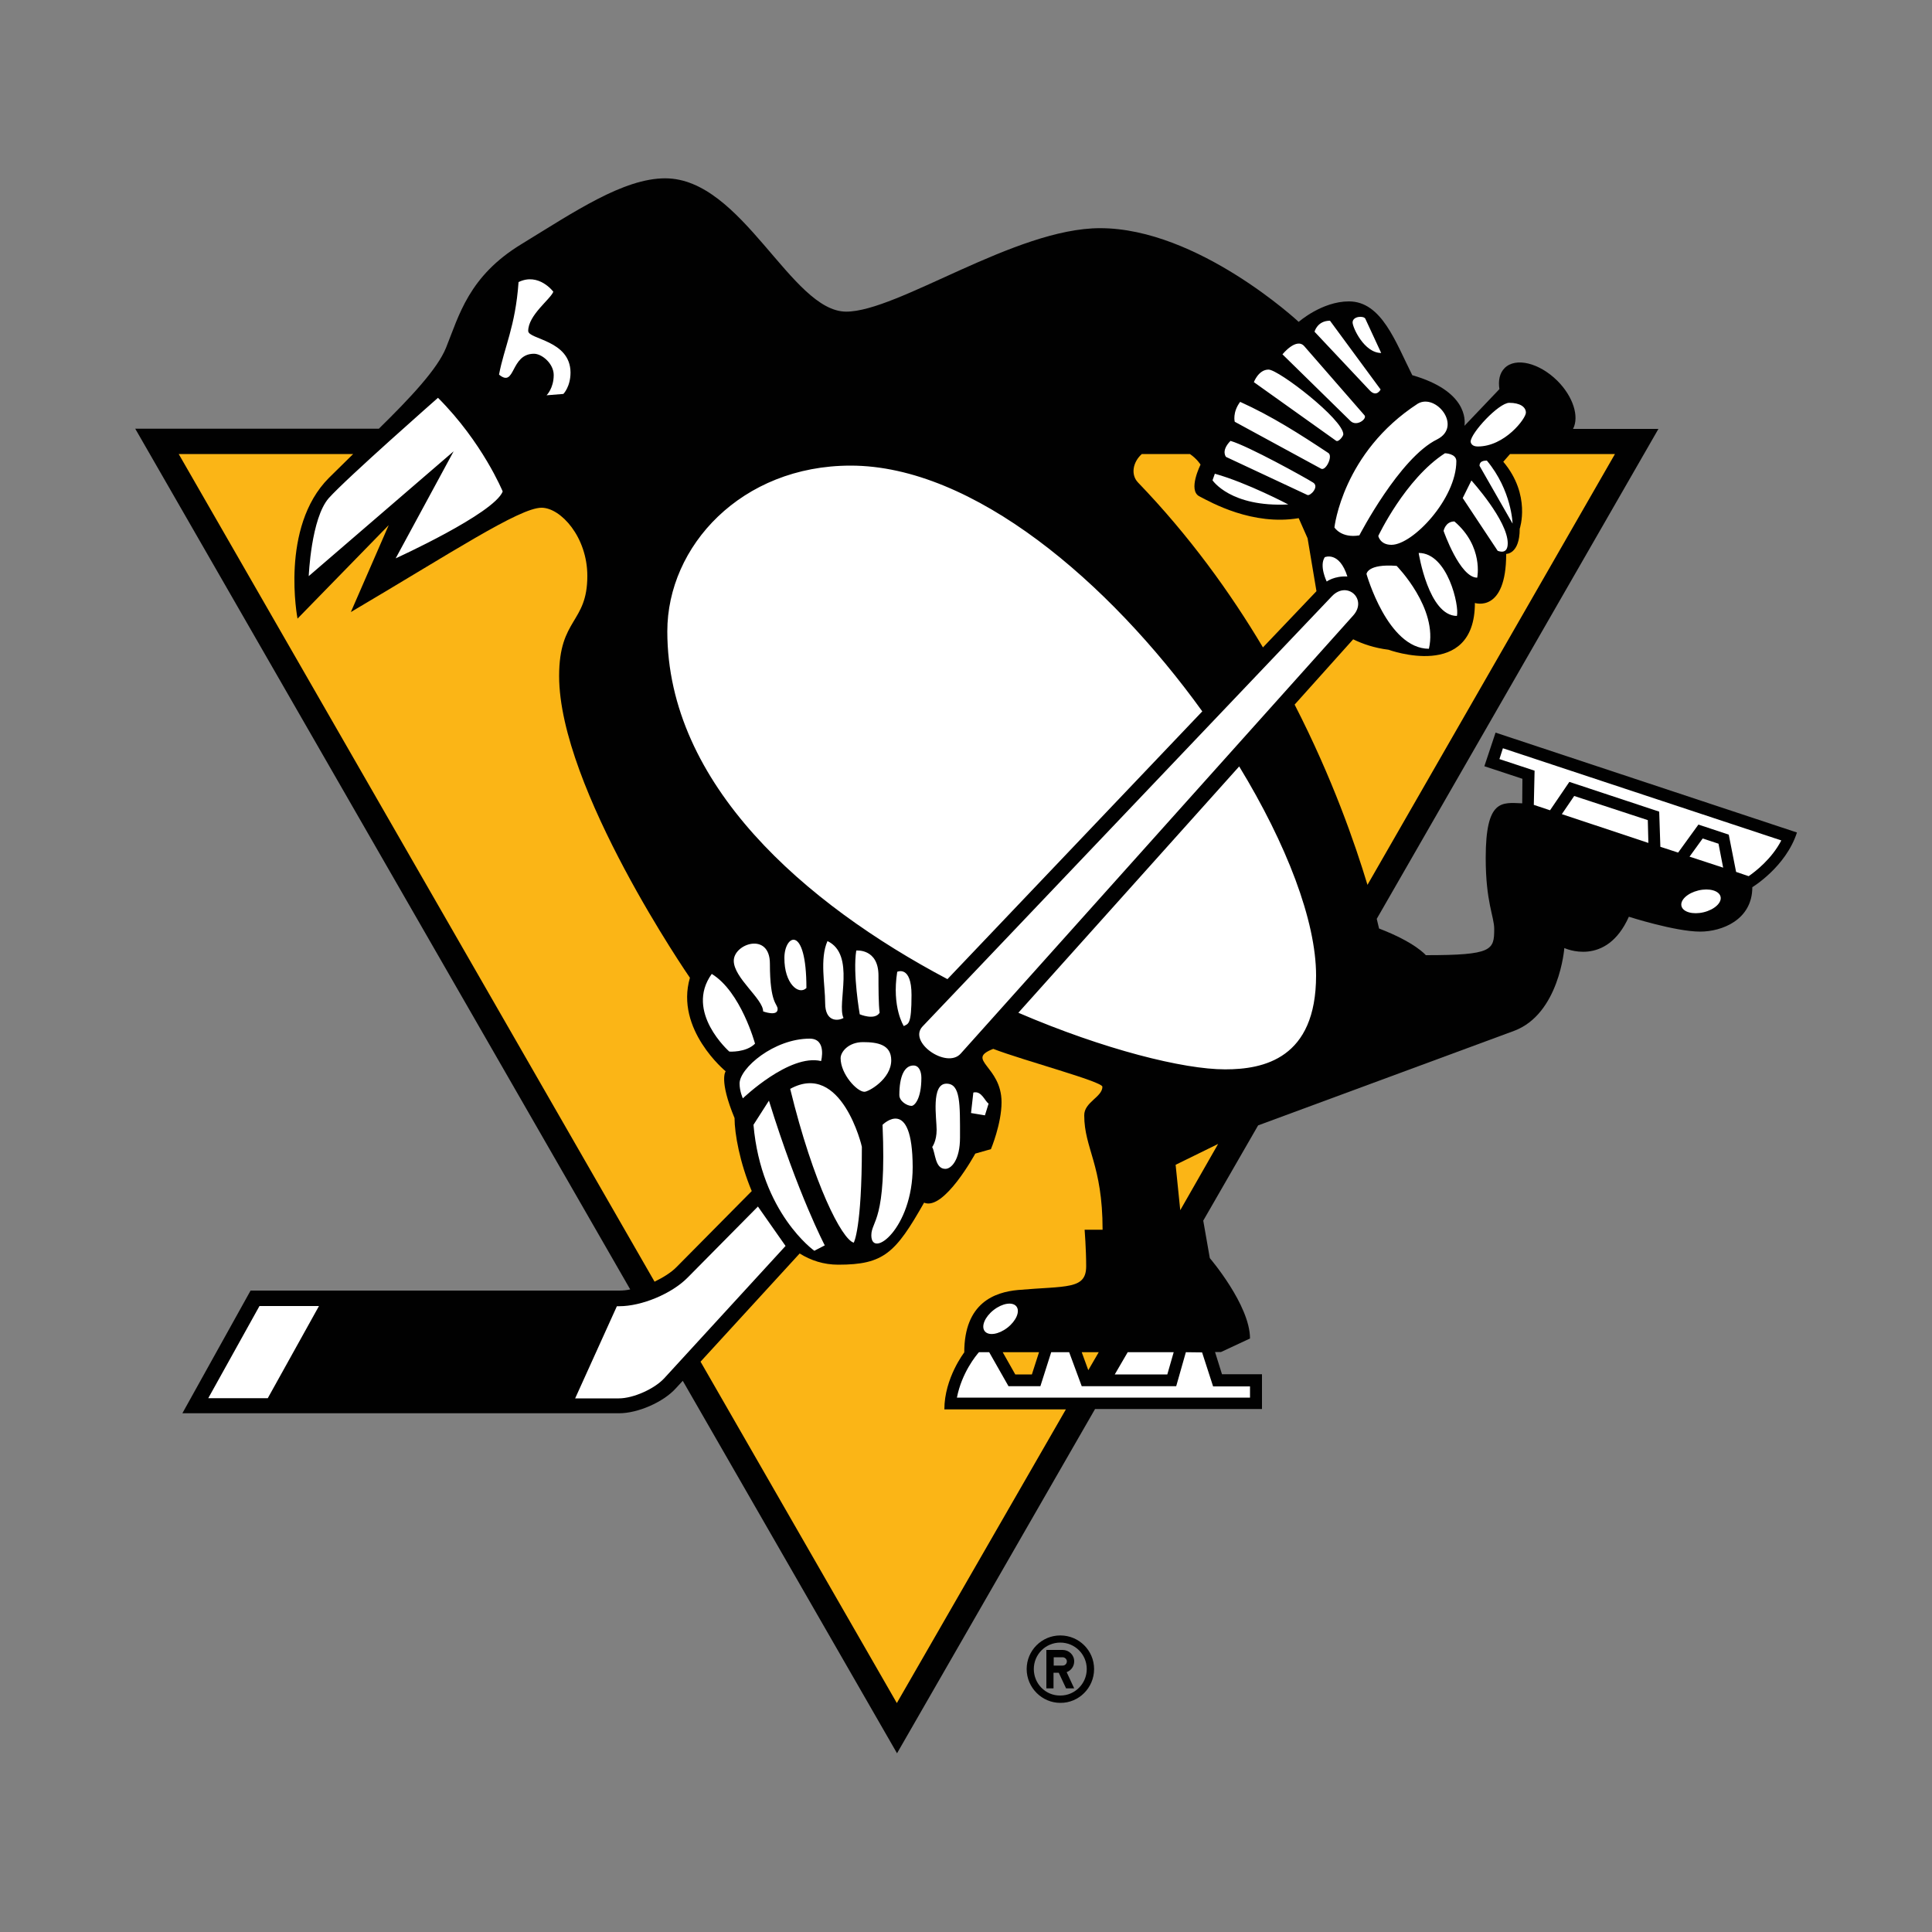
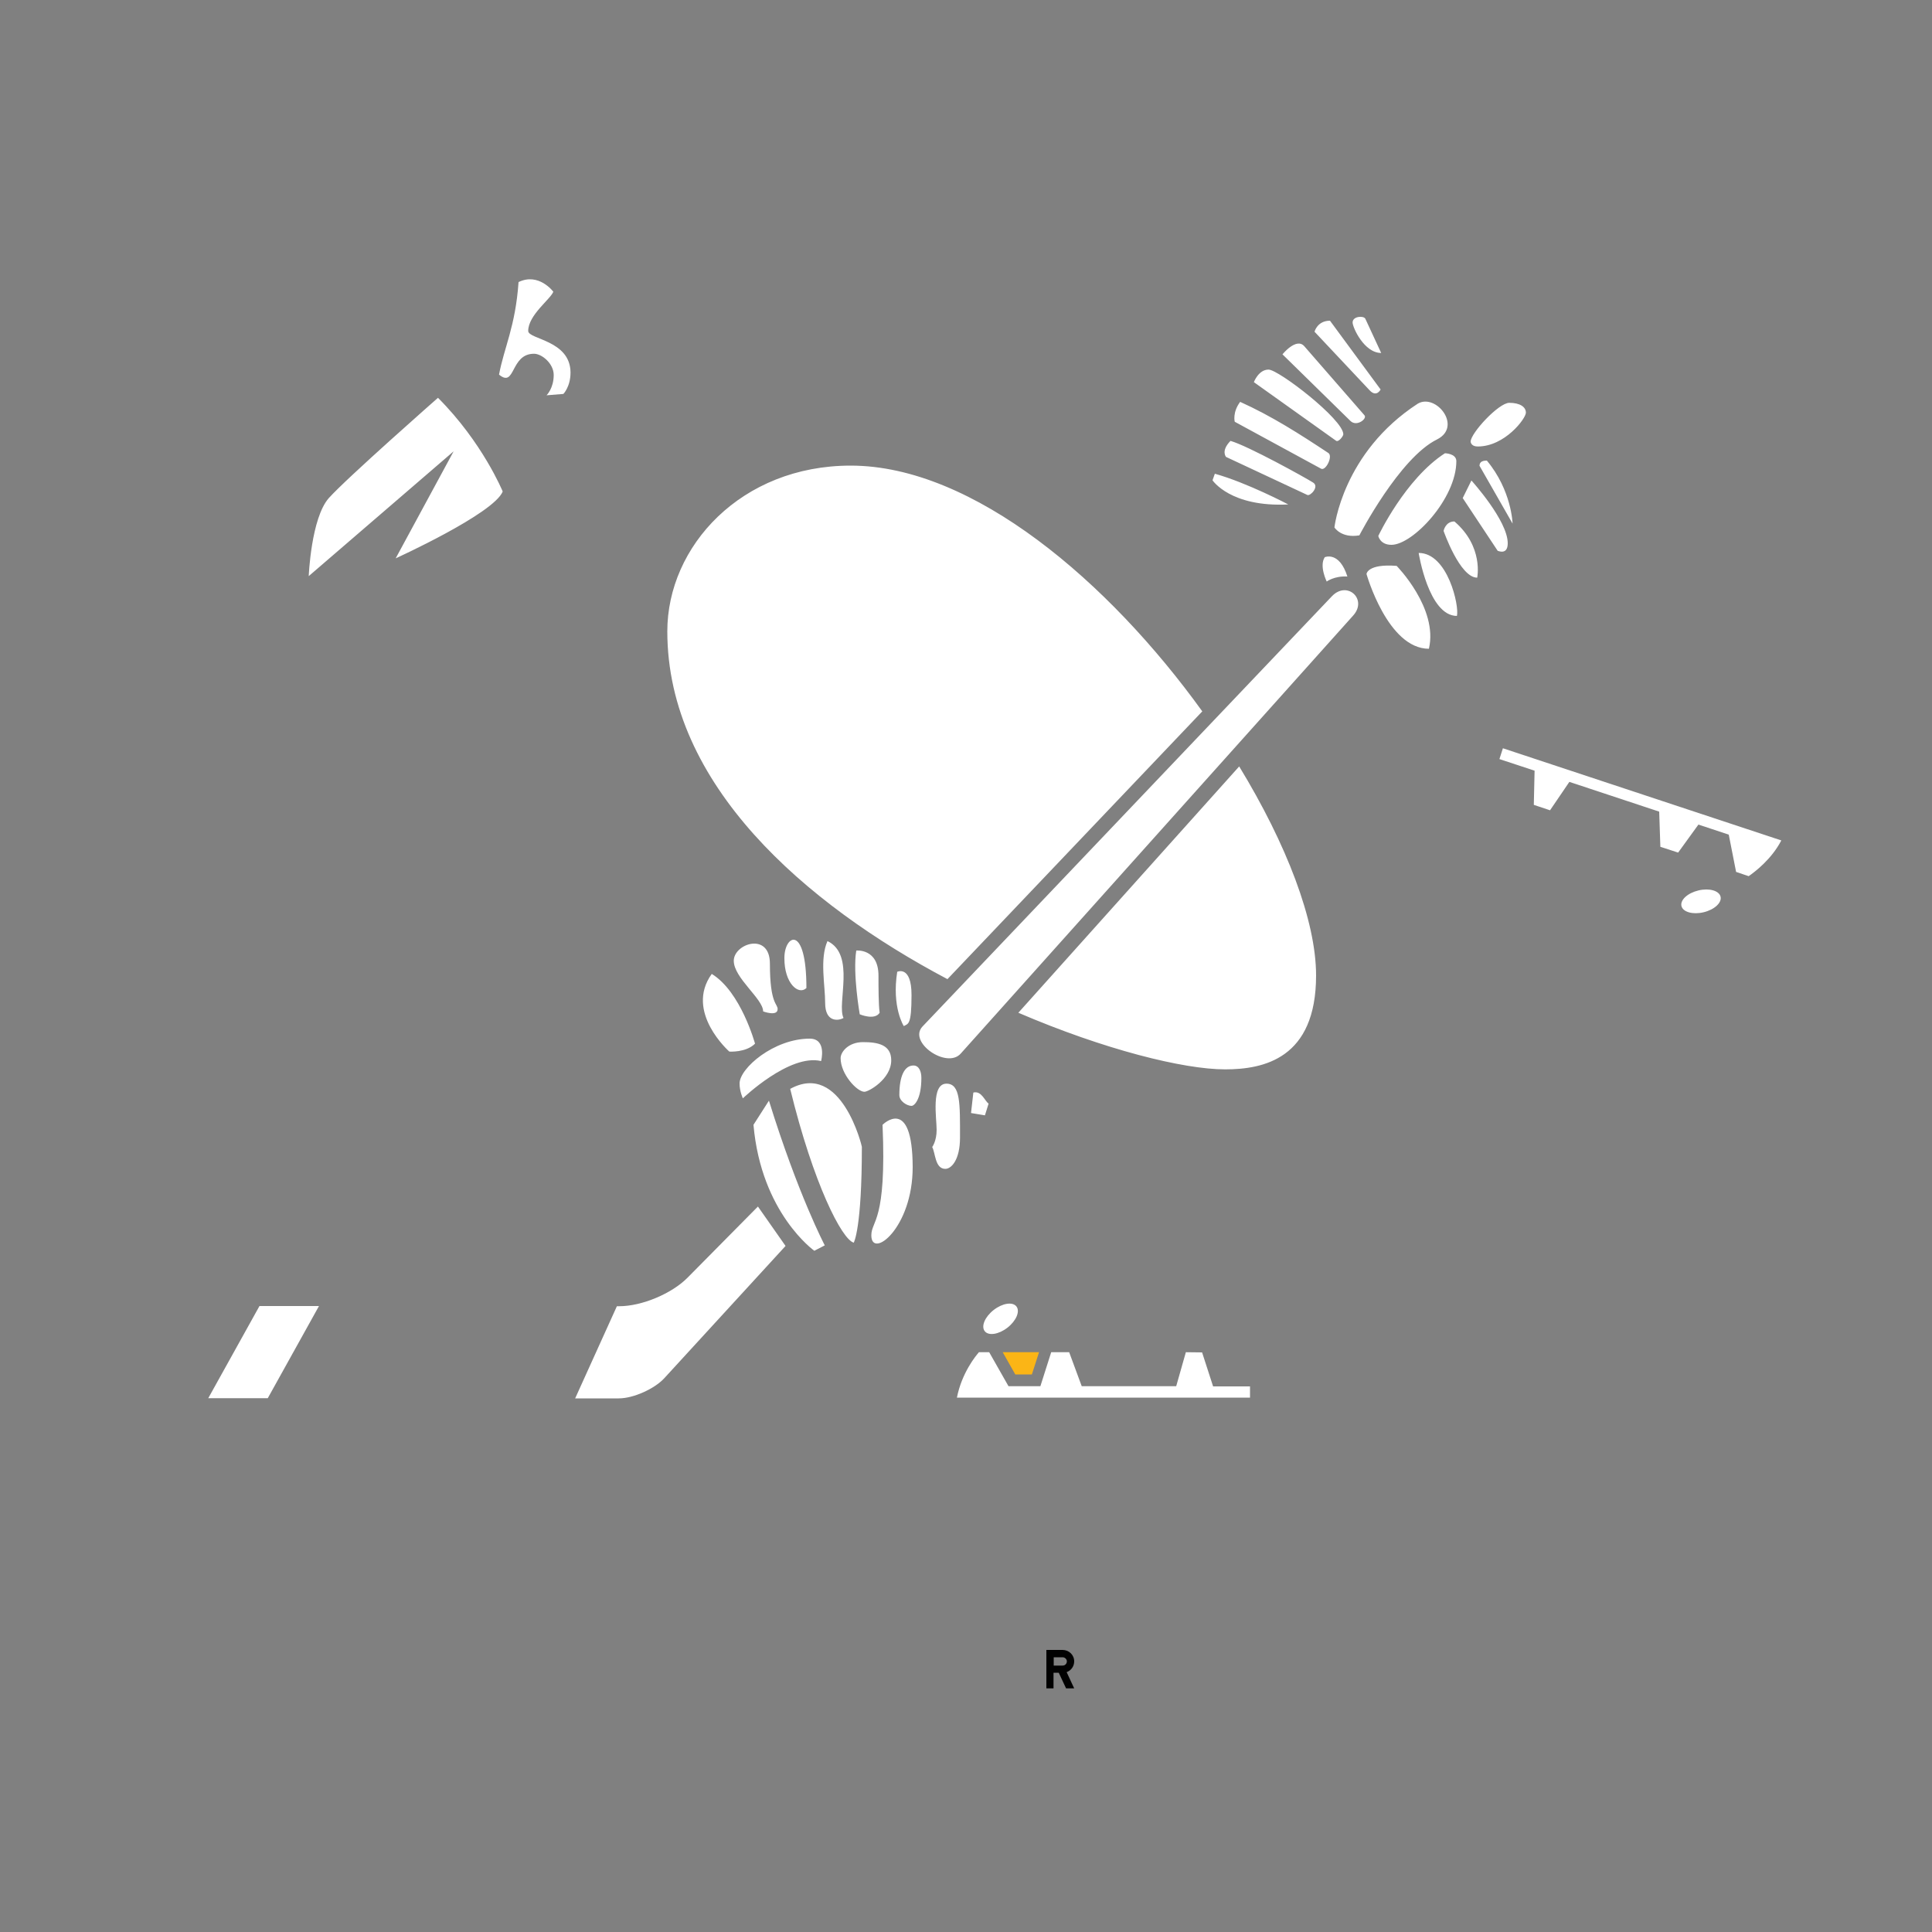
<svg xmlns="http://www.w3.org/2000/svg" version="1.1" id="Layer_1" x="0px" y="0px" viewBox="0 0 1000 1000" style="enable-background:new 0 0 1000 1000;" xml:space="preserve">
  <rect x="0" y="0" width="1000" height="1000" fill="#808080" stroke="none" />
  <style type="text/css">
	.st0{fill:#010101;}
	.st1{fill:#FBB516;}
	.st2{fill:#FFFFFF;}
</style>
  <g>
-     <path class="st0" d="M768.3,396.6l19.7,6.5l-0.1,12.7c-10.5-0.4-18.9-2.4-18.9,28.3c0,22.9,4.4,30.3,4.4,36.7   c0,11-0.9,13.6-35.4,13.6c0,0-5.4-6.6-24.2-13.8c0,0-0.4-1.8-1.2-5L858.4,222h-44.2c3.3-6.3,0.1-16.7-8.1-24.9   c-9.4-9.3-21.6-12.3-27.3-6.6c-2.6,2.6-3.4,6.5-2.7,10.9l-18.1,19c0.4-2.9,1.4-18-27-26.2c-8.6-17-15.8-38.2-32.8-38.2   c-14,0-26,10.6-26,10.6s-52.1-48.5-102.8-48.5c-44,0-104.7,43.2-131.4,43.2c-28.5,0-53.7-69-93.7-69c-21.6,0-47,17.3-74.3,34   c-27.4,16.6-32.4,37-39.1,53.6c-4.4,11-18.4,25.9-34.8,42H70l256.2,445.5c-1.8,0.4-3.7,0.6-5.6,0.6H129.7l-35.3,63.5h226.1   c9.6,0,22.8-5.7,29.3-12.9l3.6-3.9l110.9,192.8l102.5-178.2h86.4v-18h-20.7l-3.6-11.5h3.1l15-7c0-17.3-20.8-41.6-20.8-41.6   l-3.4-19.4l28.4-49.3l132.4-48.9c23.5-8.7,26.1-42.9,26.1-42.9s21.6,10.2,33.4-16.2c0,0,24,7.7,36.9,7.7c11.3,0,27-6.1,27-23   c0,0,17.3-10.4,23.1-28.3l-156-51.7L768.3,396.6L768.3,396.6z" />
    <g>
-       <path class="st1" d="M570.6,562.5c0-2.7-40.6-13.5-56.5-19.6c-14.7,5.7,4.3,8.7,4.3,27.6c0,11.2-5.5,24.3-5.5,24.3l-8.1,2.3    c0,0-16.2,29.8-26.5,25.4c-14.8,26.1-20.9,32.1-44.4,32.1c-7.6,0-14.2-2.2-20-5.8l-51.3,56l101.6,176.7l87.5-152h-62.9    c0-16.2,10.3-29.5,10.3-29.5c0-25.8,15.9-31.2,27.8-32.3c25.1-2.2,35.3-0.1,35.3-12.3c0-8.7-0.8-18.9-0.8-18.9h9.3    c0-33.7-9.5-42-9.5-59.2C561.1,570.5,570.6,567.8,570.6,562.5L570.6,562.5z M610.9,626.4l19.6-34.3l-22,10.8L610.9,626.4z     M676.8,278.6l-4.6-10.4c-23.9,4-45.3-8.1-51.4-11.3c-6.1-3.1,0.6-16.4,0.6-16.4s-1.7-2.9-5.5-5.5H591c-4.7,4.2-5.8,10.7-2,14.7    c26.5,27.5,47.8,57,64.7,85.4l27.7-29.1L676.8,278.6L676.8,278.6z M563.3,709.2l5.4-9.3h-8.8L563.3,709.2L563.3,709.2z M781.6,235    l-3.5,4c14.5,17.2,8.5,34.7,8.5,34.7c0,13.2-7,13-7,13c0,30.8-16.2,25.4-16.2,25.4c0,40.6-44.7,24.2-44.7,24.2    c-7.3-0.9-13.4-3-18.3-5.4l-30.3,33.8c19.6,38.2,31.3,72.1,37.7,93.3L835.9,235H781.6L781.6,235z M380.2,578.7    c-8.2-19.8-4.6-24.2-4.6-24.2s-26.3-21.6-18.5-48.4c0,0-67.7-98.1-67.7-156.2c0-30.1,14.6-27.2,14.6-51.8    c0-20.2-13.8-35.3-23.7-35.3c-11.4,0-46.8,23.4-98.7,54l19.6-45L154,320.2c0,0-9.2-47.3,16.2-72.8c4.2-4.1,8.4-8.3,12.6-12.4H92.5    l246.3,428.4c4.5-2.2,8.7-4.8,11.5-7.7l38.8-39.2C383,602,380.2,586.9,380.2,578.7L380.2,578.7z" />
      <path class="st1" d="M525.5,711.4h8.6l3.7-11.5H519L525.5,711.4L525.5,711.4z" />
    </g>
-     <path class="st2" d="M583.7,699.9l-6.7,11.5h27.2l3.3-11.5H583.7L583.7,699.9z M881.3,434l-6.8,9.4l17.4,5.7l-2.4-12.4L881.3,434z    M814.8,412l-6.4,9.4l44.8,14.9l-0.3-11.8L814.8,412z" />
    <ellipse transform="matrix(0.973 -0.233 0.233 0.973 -84.421 217.552)" class="st2" cx="879.9" cy="466.6" rx="10.4" ry="5.8" />
    <ellipse transform="matrix(0.789 -0.615 0.615 0.789 -310.226 462.446)" class="st2" cx="517.6" cy="682.5" rx="10.4" ry="5.8" />
    <path class="st2" d="M355.9,661.3c-8.2,8.3-23.7,14.8-35.4,14.8h-1.2l-21.6,47.7h22.6c7.5,0,18.4-4.9,23.5-10.4l62.8-68.5   l-14.3-20.4L355.9,661.3L355.9,661.3z M107.8,723.7h30.8l26.5-47.7h-30.8L107.8,723.7L107.8,723.7z M613.8,699.9l-5,17.6h-48.9   l-6.5-17.6h-9.3l-5.6,17.6H522l-10-17.6h-5.3c-1.6,1.8-8.9,10.7-11.4,23.5H647v-5.8h-19.1l-5.7-17.6L613.8,699.9L613.8,699.9   L613.8,699.9z M793.9,416.6l8.4,2.8l10-14.7l46.5,15.4l0.6,18.2l9.2,3l10.5-14.5l15.7,5.2l3.8,19.3l6.5,2.2   c3.2-2.2,11.9-8.8,16.9-18.5l-144.1-47.7l-1.8,5.6l18.2,6L793.9,416.6L793.9,416.6z M490.4,506.8l131.9-138.6   c-48.2-66.9-118.5-127.2-182-127.2c-56.6,0-94.9,41.7-94.9,85.8C345.4,406.1,416.8,467.9,490.4,506.8L490.4,506.8z M527.1,524.2   c44.5,19.1,85.5,29.3,107,29.3c19.9,0,47.1-5.5,47.1-48.6c0-28.3-15.3-68-39.8-108.2L527.1,524.2L527.1,524.2z M170.2,257.8   c-9.2,10.4-10.4,40.4-10.4,40.4l75-64.6L204.8,289c0,0,50.8-23.1,55.4-34.6c0,0-10.4-25.4-33.5-48.5   C226.7,205.9,179.4,247.5,170.2,257.8L170.2,257.8z M273.4,171.3c0-8.2,11.5-16.4,13-20.3c0,0-7.5-10.1-18-5   c-1.6,23-7.5,33.9-10.1,47.9c8.6,7.1,5.7-10.8,18.1-10.8c4.1,0,10.2,5.1,10.2,11c0,6.9-3.7,10.5-3.7,10.5l8.7-0.7   c0,0,3.7-3.7,3.7-11.1C295.2,176,273.4,175.7,273.4,171.3L273.4,171.3z M689.6,308.4L477.5,531.3c-7.7,8.1,12.6,22.2,19.8,14   l203.1-226.7C707.9,310.3,697.5,300.5,689.6,308.4L689.6,308.4z M425,549.2c0,0,3.1-11.6-5.9-11.6c-18.5,0-36.3,15.3-36.3,23.2   c0,4.1,1.7,7.7,1.7,7.7S408.6,545.3,425,549.2L425,549.2z M461.3,548.8c0-8.1-7-9.4-14.6-9.4s-11.6,5.1-11.6,8.3   c0,8.3,8.5,17.4,12.3,17.4C449.4,565.2,461.3,558.6,461.3,548.8L461.3,548.8z M472.8,551.5c-4.7,0-7.3,5.6-7.3,15.3   c0,3.2,4,5.6,6.3,5.6c1.5,0,5.1-3.5,5.1-14.5C476.9,554.6,475.7,551.5,472.8,551.5z M489.9,560.9c-8.1,0-5.1,17.9-5.1,23.9   c0,5.9-2.3,8.9-2.3,8.9c1.7,3,1.4,11.3,6.8,11.3c3.1,0,7.6-4.6,7.6-16.2C496.9,571.3,497.2,560.9,489.9,560.9L489.9,560.9z    M503.8,565.5l-1.2,10.6l7.2,1.2l1.9-6.1C509.8,570.1,508.1,564.4,503.8,565.5L503.8,565.5z M390,582.2c4,45.8,31.5,65.2,31.5,65.2   l5.4-2.8c0,0-13.8-26.2-28.9-74.9L390,582.2L390,582.2z M409,563.6c12,49.2,26.8,78,32.9,79.6c0,0,4.2-7.1,4.2-49.6   C446.2,593.6,435.6,549,409,563.6L409,563.6z M456.8,582.2c2.2,50.4-5.8,49.5-5.8,57.2c0,12.5,21.4-3.5,21.4-35.3   C472.3,566.6,456.8,582.2,456.8,582.2L456.8,582.2z M368.4,504.1c-14.2,19.7,9.1,40.2,9.1,40.2s8.6,0.6,13.3-4.1   C390.8,540.2,383.5,513.3,368.4,504.1L368.4,504.1z M402.5,522.3c0-2.9-4-2.5-4-23.5c0-16.6-18.7-10.4-18.7-1.5S395,517,395,523.5   C395,523.5,402.5,526.3,402.5,522.3z M417.4,511.4c0-33.3-11.4-27.6-11.4-15.6C405.9,509.1,413.4,515.3,417.4,511.4z M428.3,487.1   c-4.1,9.2-1.2,22.7-1.2,32.1c0,9.7,6.5,9.4,9.5,7.7C433,519.5,443,494.1,428.3,487.1L428.3,487.1z M443.2,492   c-1.9,11.9,1.8,33,1.8,33s7.7,3.3,10.3-0.8c-0.6-4.2-0.6-13.6-0.6-19.2C454.7,490.8,443.2,492,443.2,492L443.2,492z M464.4,503   c-2.9,18.4,3.4,28.1,3.4,28.1c2.3-1.3,4-0.4,4-16.1C471.8,499.5,464.4,503,464.4,503L464.4,503z M743.9,227.4   c13.1-6.7-0.6-23.9-10-18.5c-39,25.3-43.2,64.1-43.2,64.1s3.5,5.7,12.9,4.1C703.6,277.1,724.4,236.9,743.9,227.4L743.9,227.4z    M713.4,277.4c0,0,0.9,4.6,6.8,4.6c11.1,0,33.6-23.9,33.6-43.3c0-4-5.9-4.1-5.9-4.1C727.3,247.9,713.4,277.4,713.4,277.4z    M764.9,231.1c14,0,24.9-14.5,24.9-17.5s-3.1-5.1-8.6-5.1c-5.5,0-20,15.7-20,20.1C761.3,229.5,762,231.1,764.9,231.1L764.9,231.1z    M686.7,301c0,0,4-3,10.7-2.6c-4.2-13.3-11.7-10-11.7-10C682.7,292.9,686.7,301,686.7,301z M739.6,335.8   c4.9-21-16.7-42.9-16.7-42.9c-15.2-1.2-15.6,4.2-15.6,4.2S718.2,335.8,739.6,335.8L739.6,335.8z M734.3,286.2   c0,0,5.1,32.6,19.8,32.6C755.4,313.8,749.4,286.2,734.3,286.2L734.3,286.2z M747.2,274.8c0,0,8.4,24.2,17.4,24.2   c0,0,3.4-16.1-11.8-29.1C748.1,269.9,747.2,274.8,747.2,274.8L747.2,274.8z M780.4,281.2c0-11.8-18.8-32.5-18.8-32.5l-4.5,9.1   l18.1,27.3C775.2,285,780.4,287.6,780.4,281.2z M765.8,241.1l17.1,29.9c0,0-0.4-17.1-13.3-32.6C769.5,238.5,765.8,238,765.8,241.1   L765.8,241.1z M666.8,261.1c0,0-21.2-11.2-38-15.9l-1.2,3.4C627.7,248.7,636.9,262.6,666.8,261.1L666.8,261.1z M676.7,256.2   c1.5,0.7,6.3-4.3,3-6.4c-3.9-2.5-33.7-19-42.8-21.6c-5.1,5.2-2.3,8.3-2.3,8.3L676.7,256.2L676.7,256.2z M683.8,242.6   c2.4,1.3,6.2-6.4,3.8-8.1c-14.8-9.8-29.3-19.1-45.7-26.5c-4.1,5.5-2.8,10.3-2.8,10.3L683.8,242.6L683.8,242.6z M695.3,224.8   c0-7.7-33.5-33.5-38.7-33.5c-5.2,0-7.6,6.5-7.6,6.5l42.5,30.3C692.8,229.1,695.3,225.7,695.3,224.8L695.3,224.8z M706.2,214.9   l-31.1-35.7c-4.1-4.7-11.3,4.2-11.3,4.2l35.2,34.5C702.3,221.1,707.9,216.6,706.2,214.9L706.2,214.9z M714.6,201.6L688.4,166   c-6.6,0-8,5.7-8,5.7l28.5,30.3C712.5,205.9,714.6,201.6,714.6,201.6L714.6,201.6z M714.9,182.7l-8.2-17.7c-0.8-1.7-6.6-1.4-6.6,1.9   C700.1,169.5,706.1,182.7,714.9,182.7L714.9,182.7z" />
-     <path class="st0" d="M566.3,863.9c0-9.6-7.8-17.4-17.5-17.4c0,0,0,0,0,0c-9.6,0-17.4,7.8-17.4,17.4s7.9,17.5,17.4,17.5   C558.4,881.5,566.3,873.6,566.3,863.9C566.3,864,566.3,864,566.3,863.9L566.3,863.9z M535.1,863.9c0-7.6,6.1-13.7,13.7-13.7   c0,0,0,0,0,0c7.6,0,13.7,6.1,13.7,13.7c0,0,0,0,0,0c0,7.5-6.1,13.7-13.6,13.7c0,0-0.1,0-0.1,0C541.2,877.7,535.1,871.5,535.1,863.9   C535.1,864,535.1,864,535.1,863.9L535.1,863.9z" />
    <path class="st0" d="M556,873.9l-3.9-8.4c2.4-0.9,3.9-3.1,3.9-5.6c0-3.3-2.7-5.9-6-5.9h-8.4v19.9h3.7v-8.1h2.7l3.8,8.1L556,873.9   L556,873.9z M550,862.1h-4.6v-4.3h4.6c1.2,0,2.2,1,2.2,2.1C552.2,861.1,551.3,862.1,550,862.1L550,862.1z" />
  </g>
</svg>